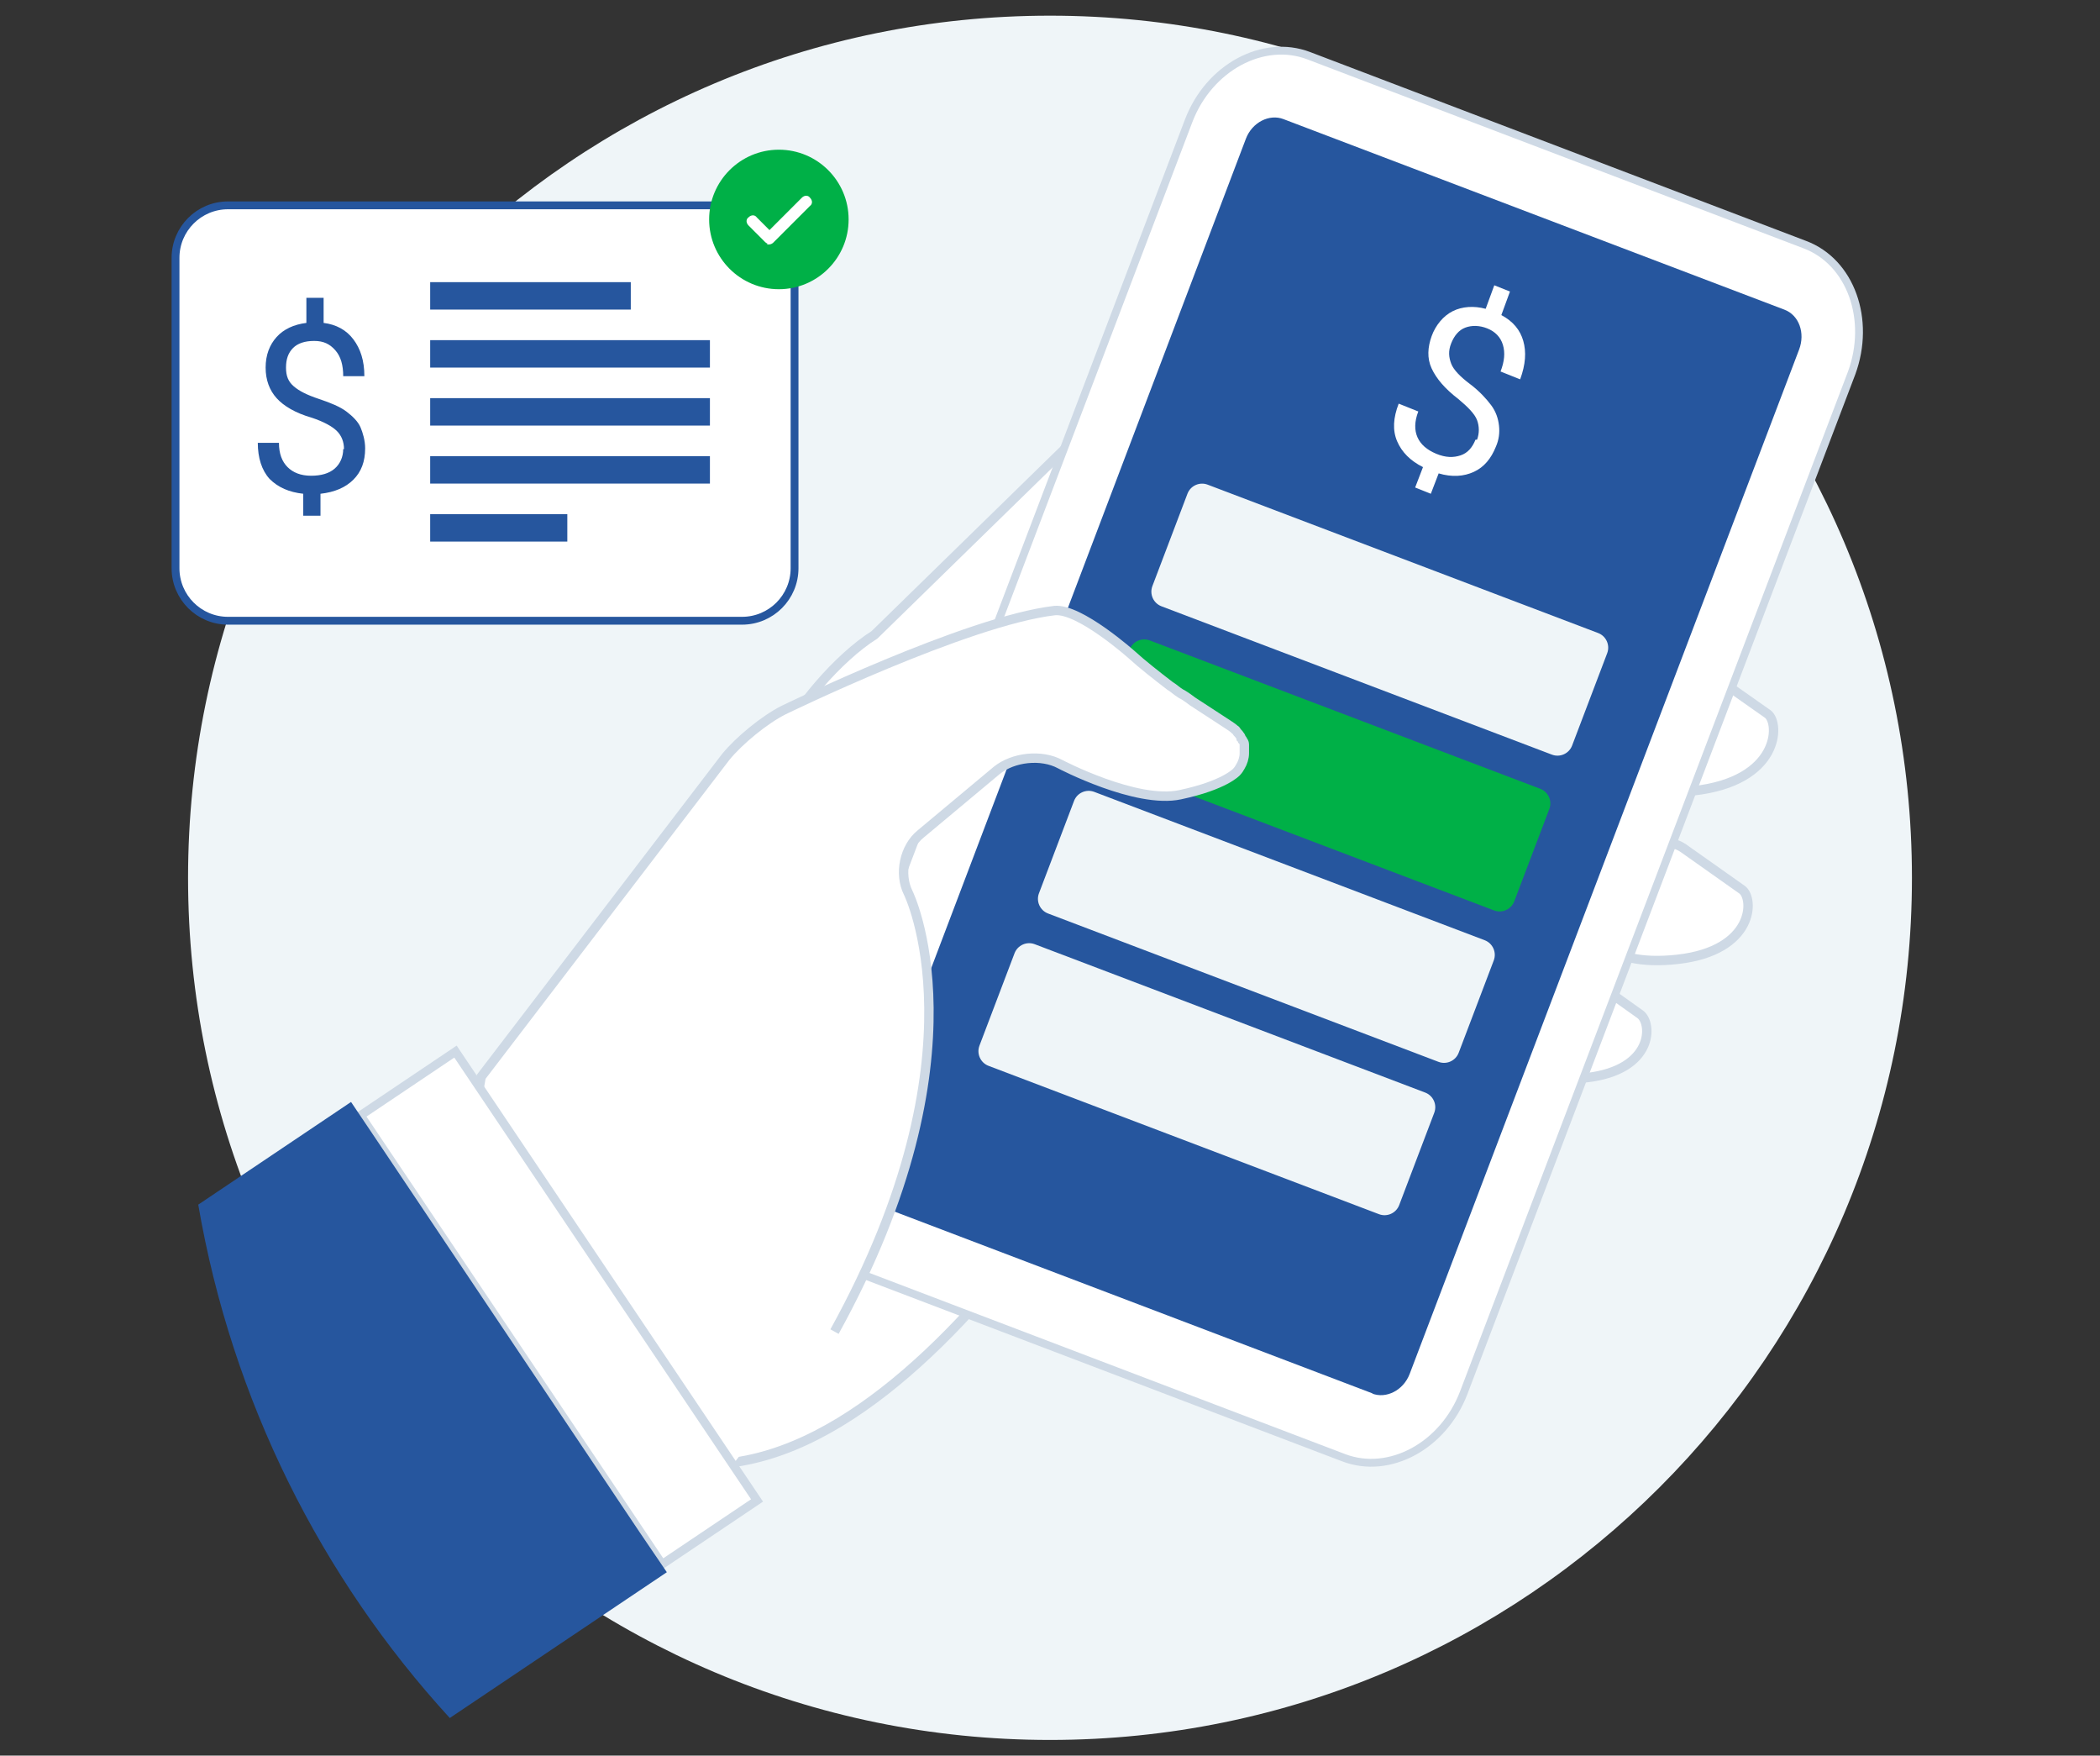
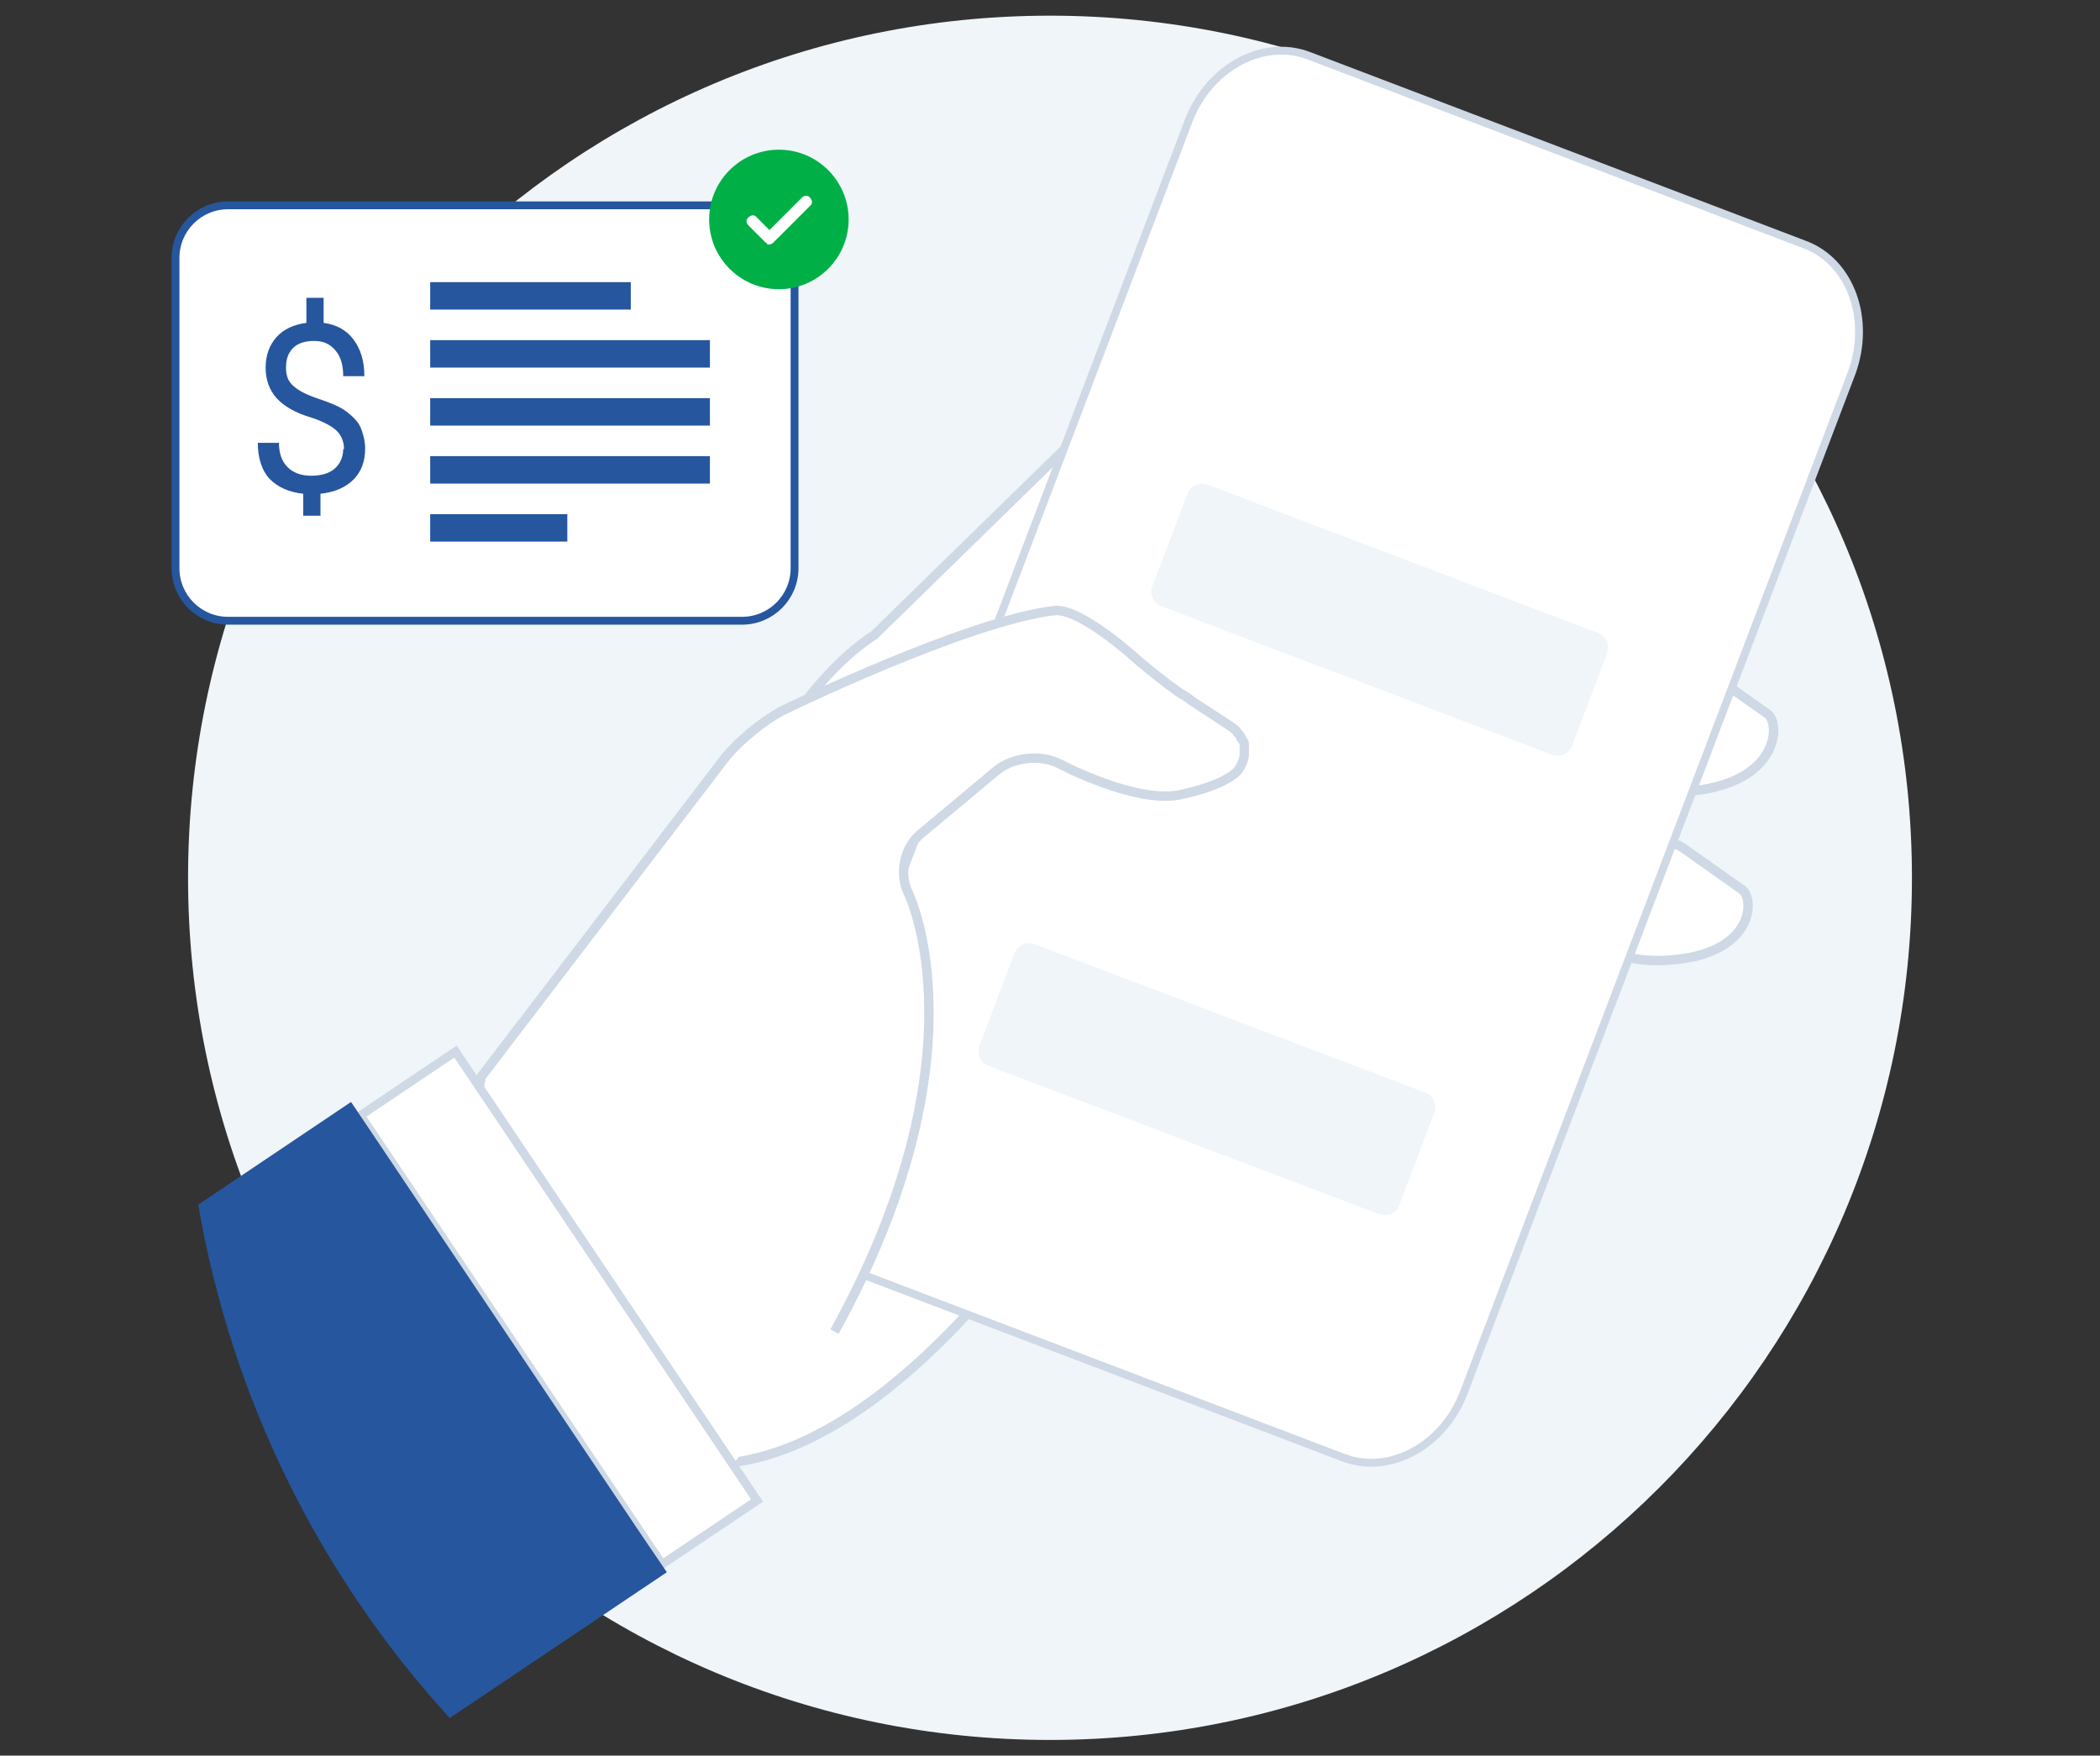
<svg xmlns="http://www.w3.org/2000/svg" width="268" height="224" viewBox="0 0 268 224" fill="none">
  <rect x="0" y="0" width="268" height="224" fill="#333333" stroke="none" />
  <path d="M134 222C194.751 222 244 172.751 244 112C244 51.249 194.751 2 134 2C73.249 2 24 51.249 24 112C24 172.751 73.249 222 134 222Z" fill="#EFF5F8" />
  <path d="M205.4 89.9C203.8 91.3 202.9 94 203.5 96C203.5 96 205.1 102.1 216.1 100.9C227.1 99.7 227.2 92.3 225.6 91.1L216.5 84.7C214.9 83.6 212.3 83.8 210.8 85.2L205.5 89.9H205.4Z" fill="white" stroke="#CED9E5" stroke-width="1.2" stroke-miterlimit="10" />
  <path d="M204.8 112.3C203.2 113.7 202.3 116.4 202.9 118.4C202.9 118.4 204.3 123.5 214.1 122.4C223.9 121.3 223.9 114.6 222.3 113.5L214.8 108.2C213.2 107.1 210.6 107.3 209.1 108.7L204.9 112.4L204.8 112.3Z" fill="white" stroke="#CED9E5" stroke-width="1.2" stroke-miterlimit="10" />
-   <path d="M194.7 128.3C193.1 129.7 192.2 132.4 192.8 134.4C192.8 134.4 193.9 138.4 202.5 137.5C211.1 136.5 210.9 130.5 209.3 129.4L203.4 125.2C201.8 124.1 199.2 124.3 197.7 125.7L194.7 128.3Z" fill="white" stroke="#CED9E5" stroke-width="1.2" stroke-miterlimit="10" />
  <path d="M156.9 116.6C156.9 116.6 127.3 179.9 95.3 186.3C74.3 190.5 91.4 167.8 91.4 167.8L112.5 103.4L156.9 116.6Z" fill="white" stroke="#CED9E5" stroke-width="1.2" stroke-miterlimit="10" />
  <path d="M71.9 165.2L99.3 95.2C101.5 90.3 107 83.9 111.6 81L137.3 55.9C141.8 53 151.4 53.4 156.8 52.9L164.5 58.5C169.9 58 172.4 61.6 170.2 66.5L157.3 94.9C155.1 99.8 150.1 106.9 146.3 110.7L128 128.8C124.2 132.6 119.1 139.6 116.7 144.4L108.4 161.3C106 166.1 99.7 169.4 94.4 168.6L72 165.2H71.9Z" fill="white" stroke="#CED9E5" stroke-width="1.2" stroke-miterlimit="10" />
  <path d="M186.8 177.7C184.2 184.5 177.3 188.2 171.5 186L108.2 161.9C102.3 159.7 99.7 152.3 102.2 145.5L151.7 15.4C154.3 8.6 161.2 4.9 167 7.1L230.3 31.2C236.2 33.4 238.8 40.8 236.3 47.6L186.8 177.7Z" fill="white" stroke="#CED9E5" stroke-miterlimit="10" />
-   <path d="M175.2 177.8L111.3 153.5C109.4 152.8 108.6 150.5 109.4 148.4L159 17.7C159.8 15.6 162 14.5 163.8 15.2L227.7 39.5C229.6 40.2 230.4 42.5 229.6 44.6L179.9 175.3C179.1 177.4 176.9 178.5 175.1 177.8H175.2Z" fill="#26569E" />
  <path d="M203.947 80.766L154.121 61.839C153.089 61.446 151.933 61.965 151.541 62.998L147.067 74.777C146.675 75.809 147.194 76.965 148.226 77.357L198.053 96.284C199.085 96.676 200.24 96.157 200.632 95.124L205.107 83.346C205.499 82.313 204.98 81.158 203.947 80.766Z" fill="#EFF5F8" />
-   <path d="M196.563 100.641L146.737 81.714C145.704 81.322 144.549 81.841 144.157 82.873L139.683 94.652C139.29 95.685 139.809 96.84 140.842 97.232L190.668 116.159C191.701 116.551 192.856 116.032 193.248 115L197.722 103.221C198.115 102.188 197.596 101.033 196.563 100.641Z" fill="#00B047" />
  <path d="M106.5 169.9C126.1 134.4 115.9 113.9 115.9 113.9C114.7 111.5 115.4 108.1 117.5 106.4L127.2 98.3C129.3 96.6 132.9 96.2 135.3 97.5C135.3 97.5 145 102.6 150.6 101.4C156.3 100.2 157.8 98.5 157.8 98.5C158 98.3 158.2 98 158.3 97.8C158.6 97.3 158.8 96.7 158.8 96.1C158.8 95.8 158.8 95.6 158.8 95.3C158.8 95.3 158.8 95.2 158.8 95.1C158.8 94.9 158.8 94.7 158.6 94.5C158.6 94.4 158.5 94.3 158.4 94.2C158.4 94.1 158.3 93.9 158.2 93.8C158.1 93.6 157.9 93.5 157.8 93.3C157.8 93.3 157.7 93.1 157.6 93.1C157.4 92.9 157.1 92.7 156.8 92.5L152.2 89.5C151.8 89.2 151.4 88.9 150.9 88.6C150.9 88.6 150.8 88.6 150.7 88.5C150.2 88.2 149.8 87.8 149.3 87.5C147.6 86.2 145.7 84.7 144.5 83.6C144.5 83.6 137.8 77.6 134.6 77.9C123.4 79.2 100 90.6 100 90.6C97.6 91.8 94.3 94.5 92.6 96.6L61.4 137.4L59.3 149.5L69.6 167.1C70.6 168.9 71.8 170.6 73.1 172.1L85.6 187.1C88.5 190.3 87.9 188.5 93.5 186.9" fill="white" />
  <path d="M106.5 169.9C126.1 134.4 115.9 113.9 115.9 113.9C114.7 111.5 115.4 108.1 117.5 106.4L127.2 98.3C129.3 96.6 132.9 96.2 135.3 97.5C135.3 97.5 145 102.6 150.6 101.4C156.3 100.2 157.8 98.5 157.8 98.5C158 98.3 158.2 98 158.3 97.8C158.6 97.3 158.8 96.7 158.8 96.1C158.8 95.8 158.8 95.6 158.8 95.3C158.8 95.3 158.8 95.2 158.8 95.1C158.8 94.9 158.8 94.7 158.6 94.5C158.6 94.4 158.5 94.3 158.4 94.2C158.4 94.1 158.3 93.9 158.2 93.8C158.1 93.6 157.9 93.5 157.8 93.3C157.8 93.3 157.7 93.1 157.6 93.1C157.4 92.9 157.1 92.7 156.8 92.5L152.2 89.5C151.8 89.2 151.4 88.9 150.9 88.6C150.9 88.6 150.8 88.6 150.7 88.5C150.2 88.2 149.8 87.8 149.3 87.5C147.6 86.2 145.7 84.7 144.5 83.6C144.5 83.6 137.8 77.6 134.6 77.9C123.4 79.2 100 90.6 100 90.6C97.6 91.8 94.3 94.5 92.6 96.6L61.4 137.4L59.3 149.5L69.6 167.1C70.6 168.9 71.8 170.6 73.1 172.1L85.6 187.1C88.5 190.3 87.9 188.5 93.5 186.9" stroke="#CED9E5" stroke-width="1.2" stroke-miterlimit="10" />
-   <path d="M189.472 119.962L139.646 101.035C138.613 100.643 137.458 101.162 137.066 102.194L132.592 113.973C132.2 115.006 132.719 116.161 133.751 116.553L183.577 135.48C184.61 135.872 185.765 135.353 186.157 134.321L190.632 122.542C191.024 121.509 190.505 120.354 189.472 119.962Z" fill="#EFF5F8" />
  <path d="M181.878 139.399L132.052 120.472C131.02 120.079 129.865 120.599 129.472 121.631L124.998 133.41C124.606 134.443 125.125 135.598 126.157 135.99L175.984 154.917C177.016 155.309 178.171 154.79 178.564 153.758L183.038 141.979C183.43 140.946 182.911 139.791 181.878 139.399Z" fill="#EFF5F8" />
-   <path d="M188.5 56.1C188.8 55.3 188.8 54.4 188.5 53.6C188.2 52.8 187.3 51.9 186.1 50.9C184.4 49.6 183.3 48.3 182.7 47C182.1 45.7 182.2 44.3 182.7 42.9C183.2 41.5 184.2 40.3 185.4 39.7C186.6 39.1 188.1 39 189.6 39.4L190.7 36.4L192.7 37.2L191.6 40.2C193.1 41 194 42.1 194.4 43.5C194.8 44.9 194.7 46.5 194 48.4L191.5 47.4C192 46.1 192.1 45 191.8 44C191.5 43 190.8 42.3 189.8 41.9C188.8 41.5 187.8 41.5 187 41.8C186.2 42.1 185.6 42.8 185.2 43.8C184.8 44.8 184.9 45.6 185.2 46.4C185.5 47.2 186.4 48.1 187.6 49C188.8 49.9 189.7 50.9 190.3 51.7C190.9 52.5 191.2 53.4 191.3 54.3C191.4 55.2 191.3 56.1 190.9 57C190.3 58.5 189.4 59.6 188.1 60.2C186.8 60.8 185.3 60.9 183.6 60.4L182.6 63L180.6 62.2L181.6 59.6C180 58.8 178.9 57.7 178.3 56.3C177.7 54.9 177.8 53.3 178.5 51.5L181 52.5C180.5 53.8 180.5 54.9 180.9 55.8C181.3 56.7 182.1 57.4 183.3 57.9C184.5 58.4 185.5 58.4 186.4 58.1C187.3 57.8 187.9 57.1 188.3 56.1H188.5Z" fill="white" />
  <path d="M58.128 134.172L46.01 142.315L84.495 199.586L96.613 191.443L58.128 134.172Z" fill="white" stroke="#CED9E5" stroke-width="1.1" stroke-miterlimit="10" />
  <path d="M81.7 195.6L48.5 146.1L44.8 140.6L25.3 153.7C29.6 178.7 41 201.3 57.4 219.2L85.1 200.6L81.7 195.6Z" fill="#26569E" />
  <path d="M94.7 26.2H29.1C25.4 26.2 22.4 29.2 22.4 32.9V72.5C22.4 76.201 25.4 79.2 29.1 79.2H94.7C98.4 79.2 101.4 76.201 101.4 72.5V32.9C101.4 29.2 98.4 26.2 94.7 26.2Z" fill="white" stroke="#26569E" stroke-miterlimit="10" />
  <path d="M80.5 36H54.9V39.5H80.5V36Z" fill="#26569E" />
  <path d="M90.6 43.4H54.9V46.9H90.6V43.4Z" fill="#26569E" />
  <path d="M90.6 50.8H54.9V54.3H90.6V50.8Z" fill="#26569E" />
  <path d="M90.6 58.2H54.9V61.7H90.6V58.2Z" fill="#26569E" />
  <path d="M72.4 65.6H54.9V69.1H72.4V65.6Z" fill="#26569E" />
  <path d="M43.9 57.3C43.9 56.4 43.6 55.6 43 55C42.4 54.4 41.3 53.8 39.8 53.3C37.7 52.7 36.2 51.8 35.3 50.8C34.4 49.8 33.9 48.5 33.9 46.9C33.9 45.3 34.4 44 35.3 43C36.2 42 37.5 41.4 39.1 41.2V38H41.3V41.2C42.9 41.4 44.2 42.1 45.1 43.3C46 44.5 46.5 46 46.5 48H43.8C43.8 46.6 43.5 45.5 42.8 44.7C42.1 43.9 41.3 43.5 40.1 43.5C38.9 43.5 38 43.8 37.4 44.4C36.8 45 36.5 45.8 36.5 46.9C36.5 48 36.8 48.7 37.5 49.3C38.2 49.9 39.2 50.4 40.7 50.9C42.2 51.4 43.4 51.9 44.2 52.5C45 53.1 45.7 53.8 46 54.5C46.3 55.2 46.6 56.2 46.6 57.2C46.6 58.9 46.1 60.2 45.1 61.2C44.1 62.2 42.7 62.8 40.9 63V65.8H38.7V63C36.9 62.8 35.5 62.2 34.4 61.1C33.4 60 32.9 58.4 32.9 56.5H35.6C35.6 57.9 36 58.9 36.7 59.6C37.4 60.3 38.4 60.7 39.7 60.7C41 60.7 42 60.4 42.7 59.8C43.4 59.2 43.8 58.3 43.8 57.3H43.9Z" fill="#26569E" />
  <path d="M99.4 36.9C104.315 36.9 108.3 32.915 108.3 28C108.3 23.085 104.315 19.1 99.4 19.1C94.485 19.1 90.5 23.085 90.5 28C90.5 32.915 94.485 36.9 99.4 36.9Z" fill="#00B047" />
  <path d="M98.2 31C98 31 97.9 31 97.7 30.8L95.6 28.7C95.3 28.4 95.3 28 95.6 27.8C95.9 27.5 96.3 27.5 96.5 27.8L98.2 29.5L102.4 25.3C102.7 25 103.1 25 103.3 25.3C103.6 25.6 103.6 26 103.3 26.2L98.6 30.9C98.5 31 98.3 31.1 98.1 31.1L98.2 31Z" fill="white" stroke="white" stroke-width="0.2" stroke-miterlimit="10" />
</svg>